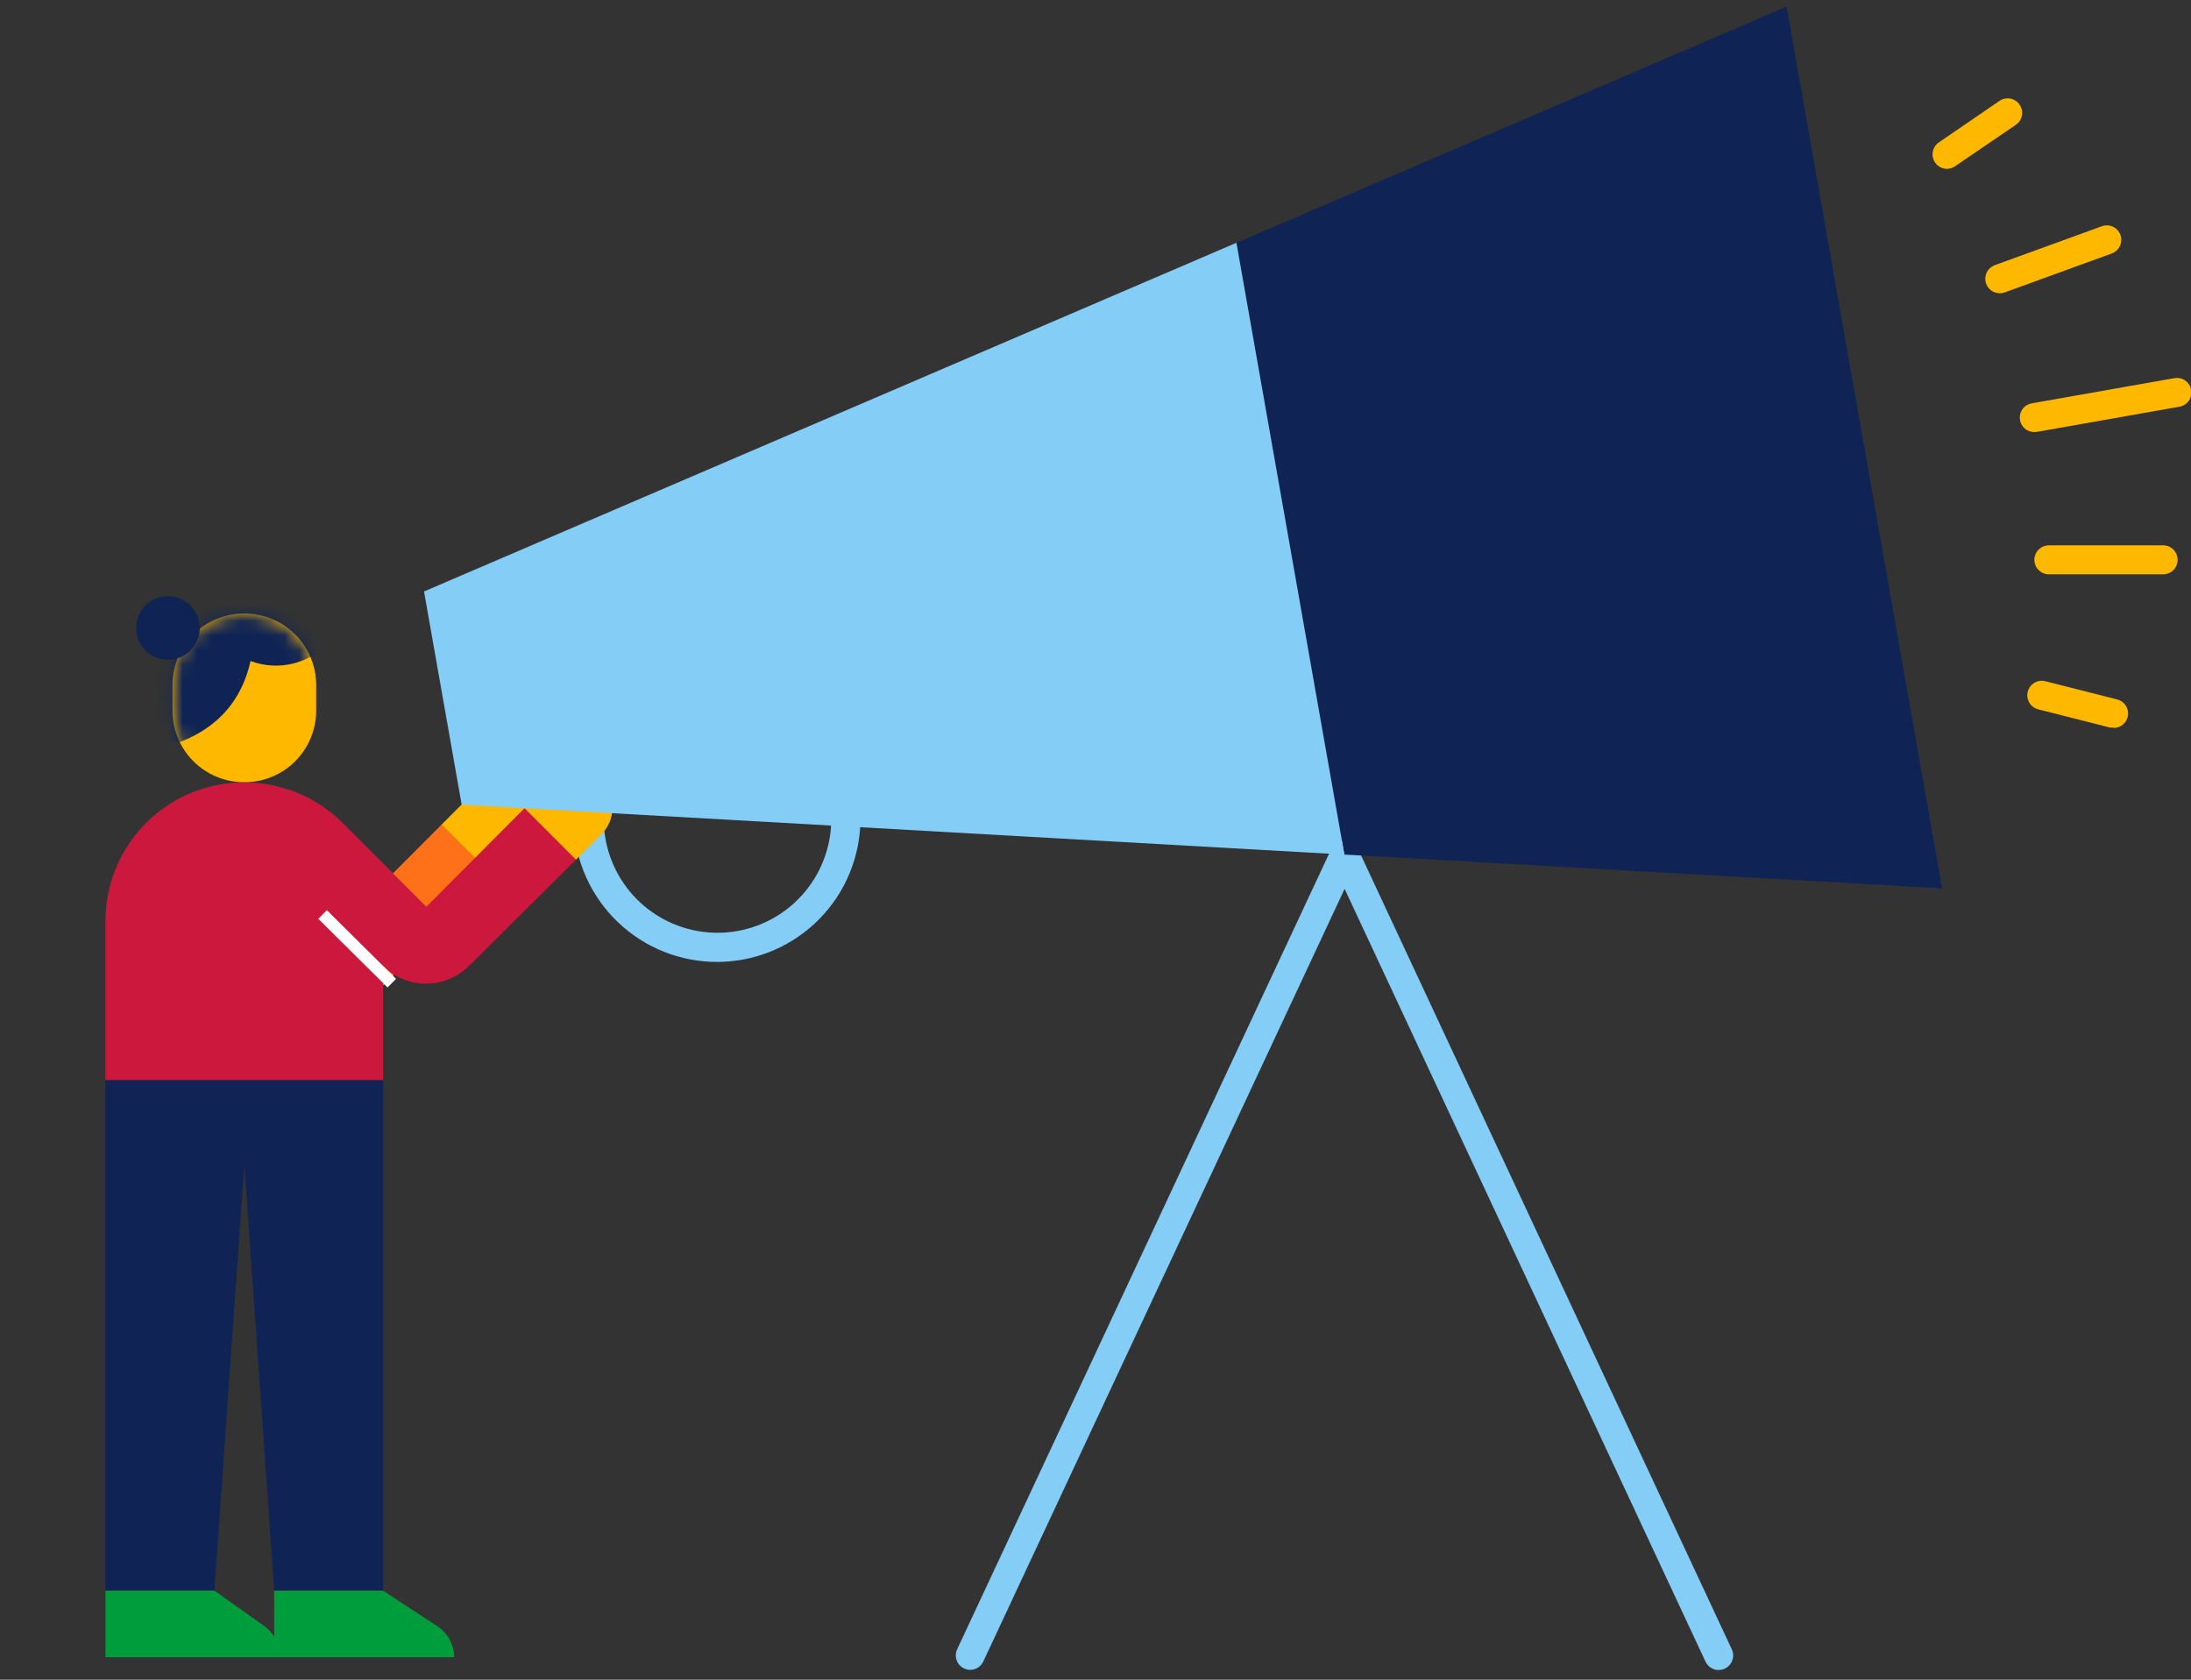
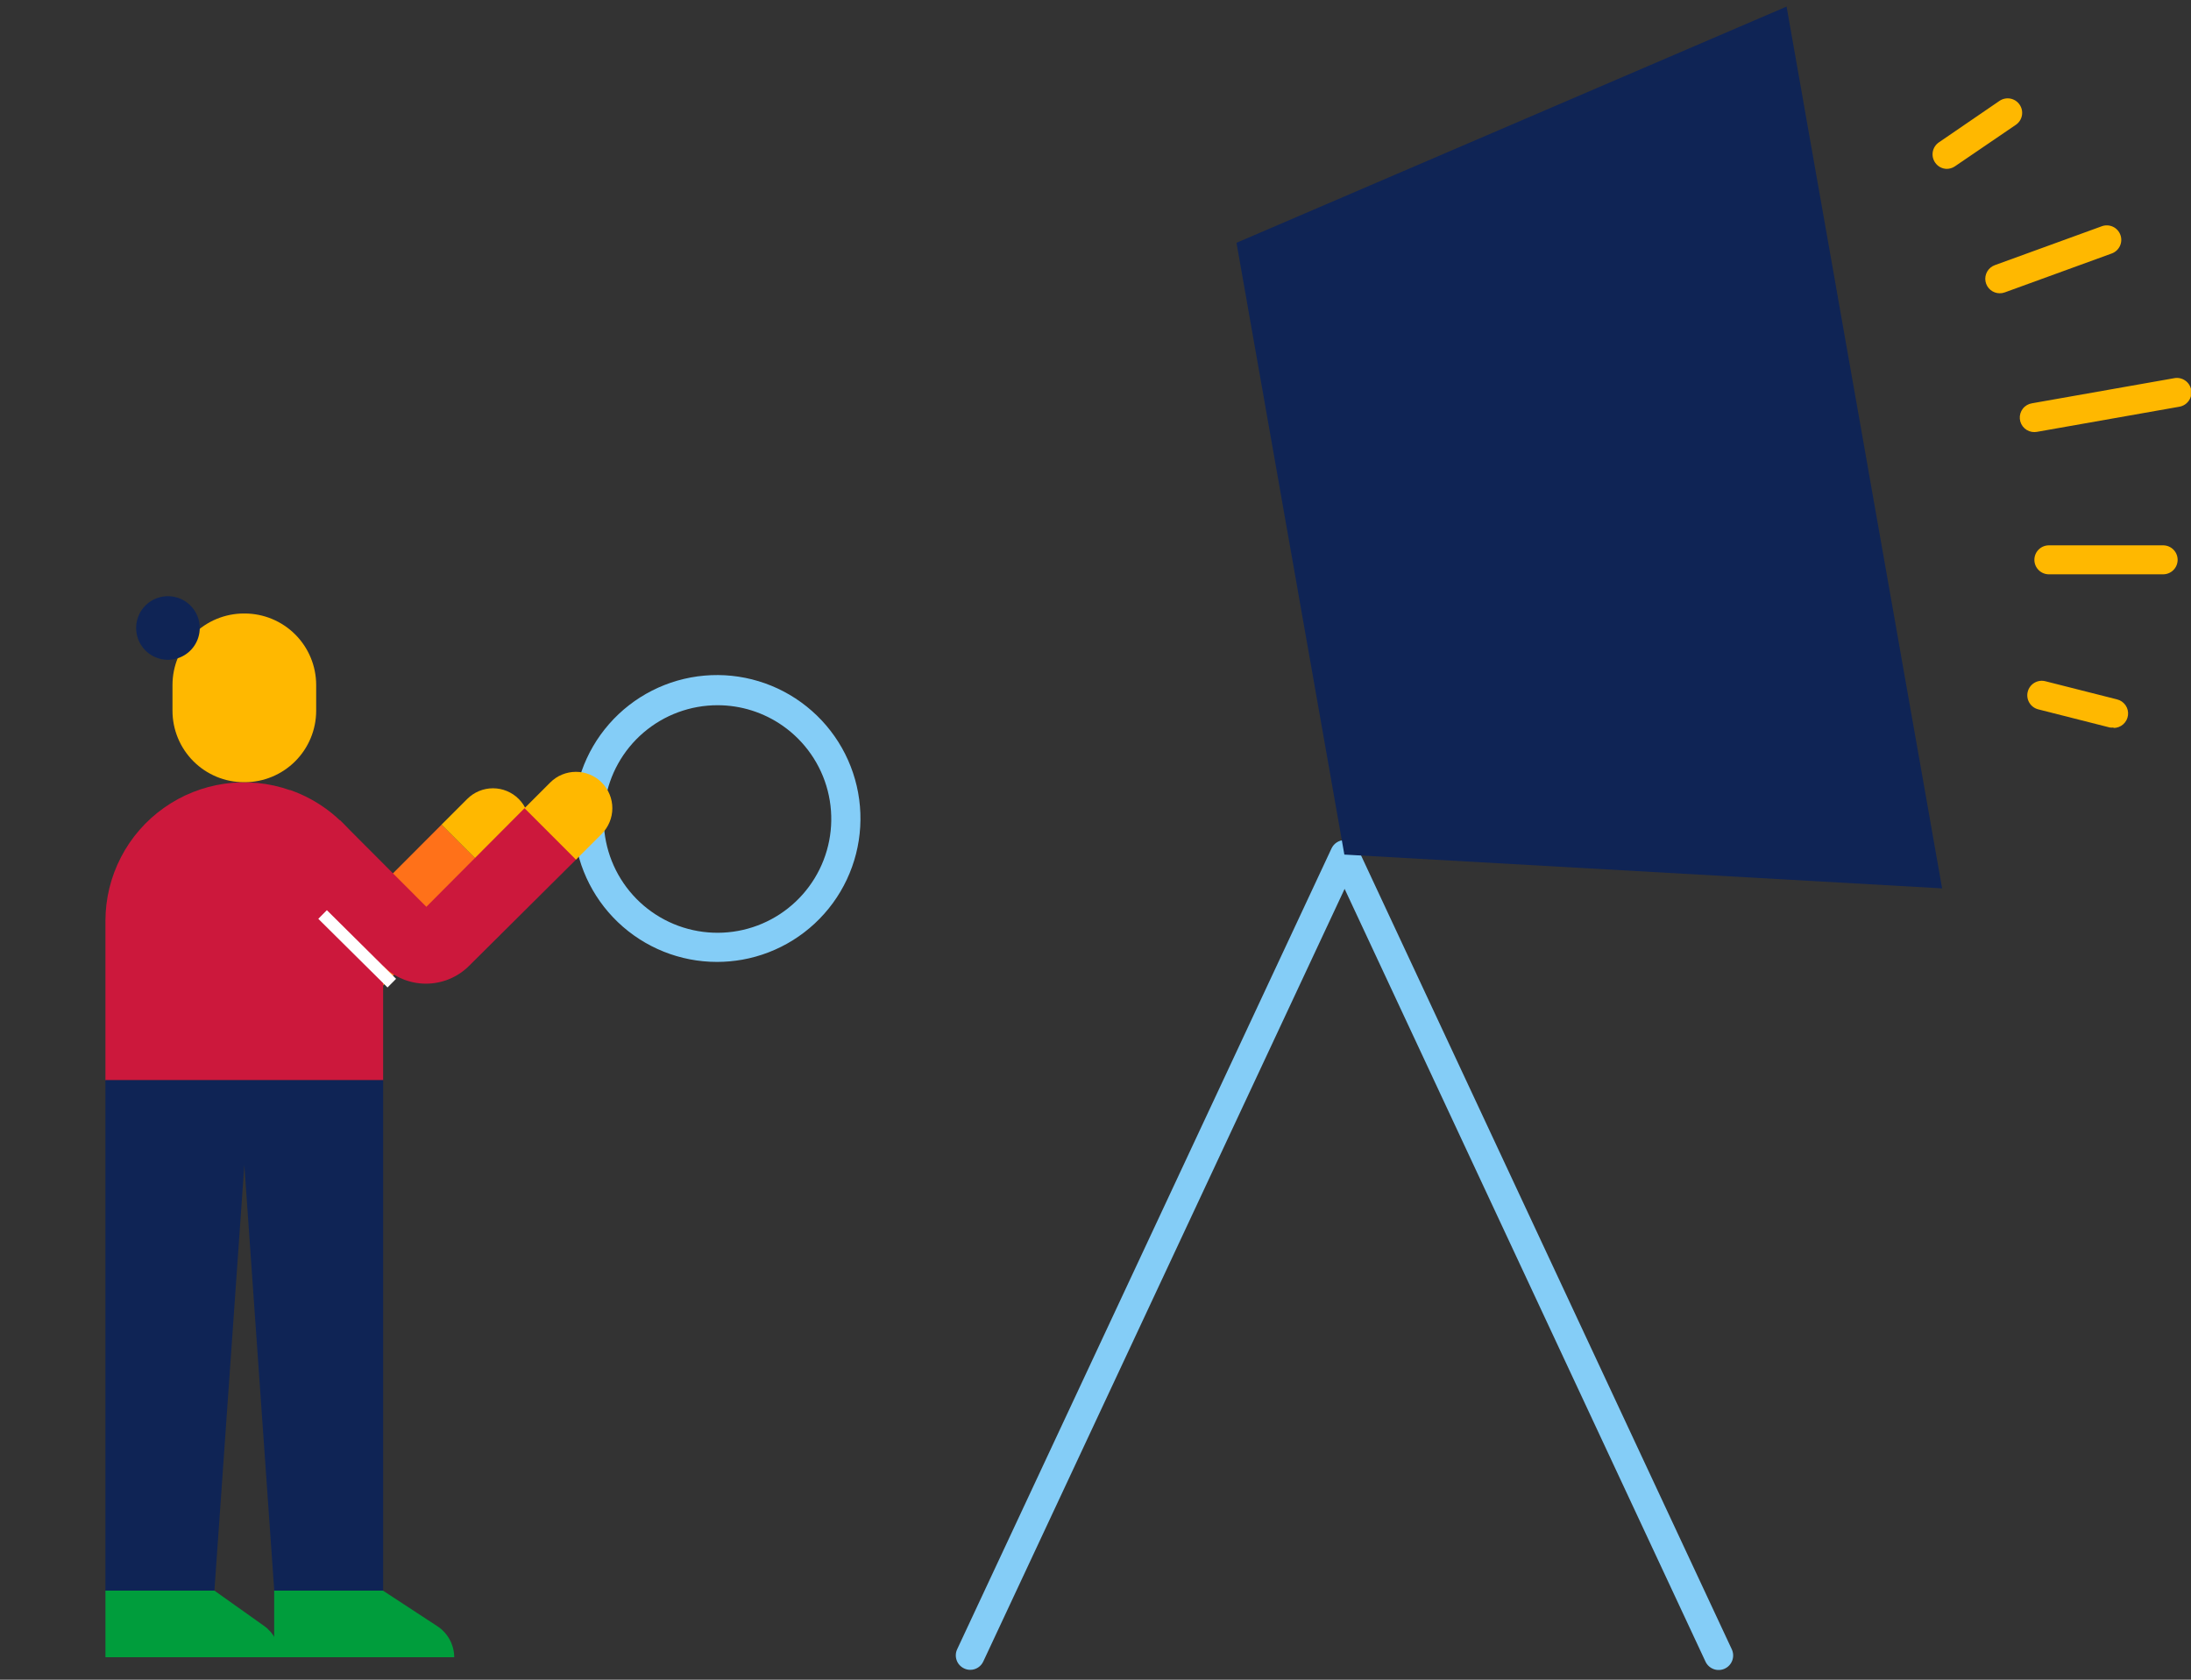
<svg xmlns="http://www.w3.org/2000/svg" width="150" height="115" viewBox="0 0 150 115" fill="none">
  <rect x="0" y="0" width="150" height="115" fill="#333333" stroke="none" />
  <g clip-path="url(#clip0_28_1001)">
    <g clip-path="url(#clip1_28_1001)">
      <g clip-path="url(#clip2_28_1001)">
        <path d="M66.427 114.324C66.283 114.325 66.14 114.293 66.01 114.23C65.892 114.176 65.786 114.099 65.697 114.003C65.609 113.908 65.54 113.796 65.496 113.673C65.451 113.551 65.431 113.421 65.437 113.291C65.442 113.161 65.474 113.033 65.529 112.916L91.156 58.092C91.236 57.919 91.363 57.773 91.522 57.671C91.682 57.569 91.868 57.515 92.058 57.515C92.247 57.515 92.433 57.569 92.592 57.671C92.752 57.773 92.879 57.919 92.959 58.092L118.563 112.921C118.674 113.16 118.686 113.434 118.595 113.682C118.505 113.929 118.32 114.131 118.081 114.242C117.963 114.297 117.835 114.329 117.704 114.334C117.574 114.34 117.444 114.32 117.321 114.275C117.074 114.185 116.872 114 116.761 113.761L92.055 60.856L67.325 113.737C67.248 113.911 67.122 114.06 66.963 114.164C66.803 114.268 66.617 114.324 66.427 114.324ZM49.093 65.857C46.564 65.859 44.131 64.884 42.303 63.136C40.474 61.388 39.391 59.001 39.278 56.474C39.166 53.947 40.033 51.474 41.699 49.57C43.365 47.666 45.701 46.479 48.221 46.255C50.74 46.032 53.249 46.789 55.224 48.37C57.2 49.95 58.489 52.232 58.823 54.74C59.157 57.247 58.511 59.787 57.019 61.83C55.526 63.872 53.304 65.261 50.813 65.705C50.245 65.805 49.67 65.856 49.093 65.857ZM49.135 48.283C47.273 48.28 45.473 48.944 44.059 50.153C42.645 51.363 41.71 53.039 41.425 54.878C41.139 56.717 41.522 58.597 42.503 60.179C43.484 61.76 44.999 62.938 46.773 63.499C48.548 64.06 50.465 63.968 52.176 63.238C53.889 62.508 55.282 61.189 56.106 59.52C56.93 57.852 57.129 55.943 56.668 54.14C56.206 52.337 55.114 50.76 53.59 49.692C52.285 48.776 50.729 48.284 49.135 48.283Z" fill="#84CDF7" />
        <path d="M13.969 60.909L20.425 67.366C20.814 67.754 21.274 68.062 21.782 68.272C22.289 68.482 22.832 68.59 23.381 68.59C23.93 68.59 24.473 68.482 24.98 68.272C25.488 68.062 25.948 67.754 26.336 67.366L33.75 59.982L30.228 56.46L23.401 63.304L17.479 57.387L13.969 60.909Z" fill="#FF7119" />
        <path d="M33.75 59.982L30.228 56.46L31.989 54.699C32.22 54.468 32.495 54.284 32.797 54.159C33.099 54.034 33.423 53.969 33.75 53.969C34.077 53.969 34.401 54.034 34.703 54.159C35.005 54.284 35.28 54.468 35.511 54.699C35.742 54.93 35.925 55.205 36.051 55.507C36.176 55.809 36.24 56.133 36.24 56.46C36.24 56.787 36.176 57.111 36.051 57.413C35.925 57.715 35.742 57.989 35.511 58.221L33.75 59.982Z" fill="#FFB800" />
        <path d="M7.218 108.901V113.461H19.152V113.397C19.151 112.991 19.053 112.591 18.868 112.229C18.682 111.868 18.413 111.556 18.083 111.319L14.679 108.901H7.218Z" fill="#009D3C" />
        <path d="M18.77 108.901V113.461H31.097C31.095 113.036 30.986 112.617 30.781 112.244C30.576 111.871 30.281 111.555 29.923 111.325L26.219 108.901H18.77Z" fill="#009D3C" />
        <path d="M19.879 54.094H19.844C18.415 53.594 16.886 53.443 15.386 53.654C13.886 53.866 12.459 54.433 11.223 55.309C9.987 56.184 8.978 57.343 8.282 58.688C7.585 60.033 7.22 61.525 7.218 63.04L7.218 73.958H26.23V63.052C26.231 61.084 25.619 59.166 24.482 57.561C23.344 55.957 21.736 54.745 19.879 54.094Z" fill="#CC183C" />
        <path d="M19.75 59.665L26.207 66.122C26.595 66.51 27.056 66.818 27.563 67.028C28.07 67.238 28.614 67.346 29.163 67.346C29.712 67.346 30.255 67.238 30.762 67.028C31.269 66.818 31.73 66.51 32.118 66.122L39.532 58.755L36.01 55.233L29.189 62.083L23.267 56.149L19.75 59.665Z" fill="#CC183C" />
        <path d="M39.431 58.855L35.91 55.333L37.671 53.572C37.902 53.341 38.176 53.157 38.478 53.032C38.781 52.907 39.105 52.843 39.431 52.843C39.759 52.843 40.082 52.907 40.385 53.032C40.687 53.157 40.961 53.341 41.193 53.572C41.424 53.803 41.607 54.078 41.732 54.38C41.858 54.682 41.922 55.006 41.922 55.333C41.922 55.66 41.858 55.984 41.732 56.286C41.607 56.588 41.424 56.863 41.193 57.094L39.431 58.855Z" fill="#FFB800" />
        <path d="M22.378 62.314L21.791 62.906L26.53 67.605L27.117 67.014L22.378 62.314Z" fill="white" />
        <path d="M7.218 73.958V108.901H14.679L16.727 79.757L18.776 108.901H26.23V73.958H7.218Z" fill="#0F2455" />
        <path d="M16.751 53.554H16.698C15.401 53.553 14.157 53.036 13.24 52.118C12.324 51.2 11.809 49.956 11.809 48.659V46.898C11.809 45.6 12.324 44.356 13.24 43.438C14.157 42.52 15.401 42.004 16.698 42.002H16.751C18.049 42.004 19.293 42.52 20.211 43.438C21.129 44.356 21.645 45.6 21.646 46.898V48.659C21.645 49.957 21.129 51.201 20.211 52.119C19.293 53.036 18.049 53.553 16.751 53.554Z" fill="#FFB800" />
        <mask id="mask0_28_1001" style="mask-type:luminance" maskUnits="userSpaceOnUse" x="11" y="42" width="11" height="12">
          <path d="M16.745 42.014H16.698C13.995 42.014 11.803 44.206 11.803 46.91V48.653C11.803 51.357 13.995 53.548 16.698 53.548H16.745C19.449 53.548 21.64 51.357 21.64 48.653V46.91C21.64 44.206 19.449 42.014 16.745 42.014Z" fill="white" />
        </mask>
        <g mask="url(#mask0_28_1001)">
-           <path d="M23.806 40.652C23.806 41.625 23.518 42.576 22.978 43.385C22.437 44.194 21.669 44.825 20.77 45.197C19.871 45.569 18.882 45.666 17.928 45.477C16.974 45.287 16.097 44.818 15.409 44.13C14.722 43.443 14.253 42.566 14.063 41.612C13.873 40.658 13.971 39.669 14.343 38.77C14.716 37.871 15.346 37.103 16.155 36.562C16.964 36.022 17.915 35.733 18.888 35.733C20.192 35.733 21.443 36.252 22.366 37.174C23.288 38.097 23.806 39.348 23.806 40.652Z" fill="#0F2455" />
-           <path d="M17.338 44.162C16.927 47.643 15.107 49.715 12.313 50.813C12.313 50.813 -0.013 48.946 -0.013 44.162C-0.014 43.023 0.21 41.894 0.646 40.841C1.082 39.788 1.722 38.831 2.529 38.026C3.335 37.221 4.292 36.582 5.346 36.148C6.4 35.713 7.529 35.49 8.668 35.493C13.458 35.493 17.338 44.162 17.338 44.162Z" fill="#0F2455" />
-         </g>
+           </g>
        <path d="M13.675 42.995C13.675 43.425 13.547 43.846 13.308 44.205C13.069 44.563 12.729 44.842 12.331 45.007C11.933 45.171 11.495 45.215 11.073 45.13C10.65 45.046 10.262 44.839 9.958 44.535C9.653 44.23 9.446 43.842 9.362 43.419C9.278 42.997 9.321 42.559 9.486 42.161C9.65 41.763 9.93 41.423 10.288 41.184C10.646 40.945 11.067 40.817 11.498 40.817C12.075 40.817 12.629 41.046 13.037 41.455C13.446 41.863 13.675 42.417 13.675 42.995Z" fill="#0F2455" />
        <path d="M122.313 0.45L84.653 16.622L92.037 58.508L132.961 60.821L122.313 0.45Z" fill="#0F2455" />
-         <path d="M29.03 40.494L31.607 55.092L92.037 58.508L84.647 16.622L29.03 40.494Z" fill="#84CDF7" />
        <path d="M144.695 49.809C144.613 49.818 144.53 49.818 144.448 49.809L139.541 48.565C139.286 48.5 139.067 48.337 138.932 48.111C138.797 47.885 138.757 47.614 138.822 47.359C138.887 47.103 139.05 46.884 139.276 46.749C139.503 46.614 139.773 46.575 140.028 46.64L144.941 47.884C145.177 47.943 145.383 48.086 145.52 48.286C145.658 48.486 145.717 48.73 145.686 48.971C145.656 49.212 145.538 49.433 145.355 49.593C145.173 49.753 144.938 49.84 144.695 49.839V49.809ZM148.093 39.32H140.269C140.006 39.32 139.754 39.215 139.568 39.029C139.382 38.843 139.277 38.591 139.277 38.328C139.277 38.065 139.382 37.812 139.568 37.627C139.754 37.441 140.006 37.336 140.269 37.336H148.093C148.357 37.336 148.609 37.441 148.795 37.627C148.981 37.812 149.085 38.065 149.085 38.328C149.085 38.591 148.981 38.843 148.795 39.029C148.609 39.215 148.357 39.32 148.093 39.32ZM139.289 29.582C139.037 29.587 138.793 29.496 138.606 29.328C138.419 29.159 138.303 28.926 138.281 28.675C138.26 28.425 138.334 28.175 138.489 27.977C138.645 27.779 138.87 27.648 139.119 27.61L148.862 25.89C148.991 25.867 149.122 25.87 149.25 25.898C149.377 25.926 149.497 25.979 149.604 26.054C149.711 26.128 149.802 26.223 149.872 26.333C149.942 26.443 149.99 26.566 150.013 26.694C150.036 26.822 150.033 26.954 150.005 27.081C149.977 27.209 149.924 27.329 149.849 27.436C149.774 27.543 149.679 27.634 149.57 27.704C149.46 27.774 149.337 27.822 149.209 27.845L139.465 29.564L139.289 29.582ZM136.911 20.079C136.678 20.08 136.451 19.998 136.271 19.848C136.092 19.698 135.971 19.49 135.93 19.259C135.89 19.029 135.932 18.792 136.049 18.59C136.166 18.387 136.351 18.233 136.571 18.153L143.897 15.489C144.144 15.399 144.417 15.412 144.655 15.523C144.894 15.635 145.078 15.837 145.167 16.084C145.257 16.332 145.244 16.605 145.133 16.843C145.021 17.081 144.819 17.266 144.572 17.355L137.246 20.02C137.128 20.062 137.002 20.082 136.876 20.079H136.911ZM133.296 11.562C133.134 11.562 132.976 11.522 132.833 11.447C132.691 11.371 132.57 11.261 132.48 11.127C132.406 11.02 132.354 10.899 132.327 10.771C132.301 10.644 132.299 10.512 132.323 10.384C132.347 10.256 132.396 10.134 132.467 10.025C132.538 9.916 132.63 9.821 132.738 9.748L136.888 6.907C136.996 6.833 137.117 6.782 137.244 6.755C137.372 6.728 137.503 6.726 137.631 6.75C137.759 6.774 137.881 6.823 137.991 6.894C138.1 6.966 138.194 7.058 138.267 7.165C138.341 7.273 138.393 7.394 138.42 7.521C138.446 7.649 138.448 7.78 138.424 7.908C138.4 8.036 138.351 8.159 138.28 8.268C138.209 8.377 138.117 8.471 138.009 8.545L133.824 11.397C133.657 11.507 133.46 11.564 133.26 11.562H133.296Z" fill="#FFB800" />
      </g>
    </g>
  </g>
  <defs>
    <clipPath id="clip0_28_1001">
      <rect width="150" height="113.88" fill="white" transform="translate(0 0.45)" />
    </clipPath>
    <clipPath id="clip1_28_1001">
      <rect width="150" height="113.88" fill="white" transform="translate(0 0.45)" />
    </clipPath>
    <clipPath id="clip2_28_1001">
      <rect width="149.991" height="113.88" fill="white" transform="translate(0.004 0.45)" />
    </clipPath>
  </defs>
</svg>